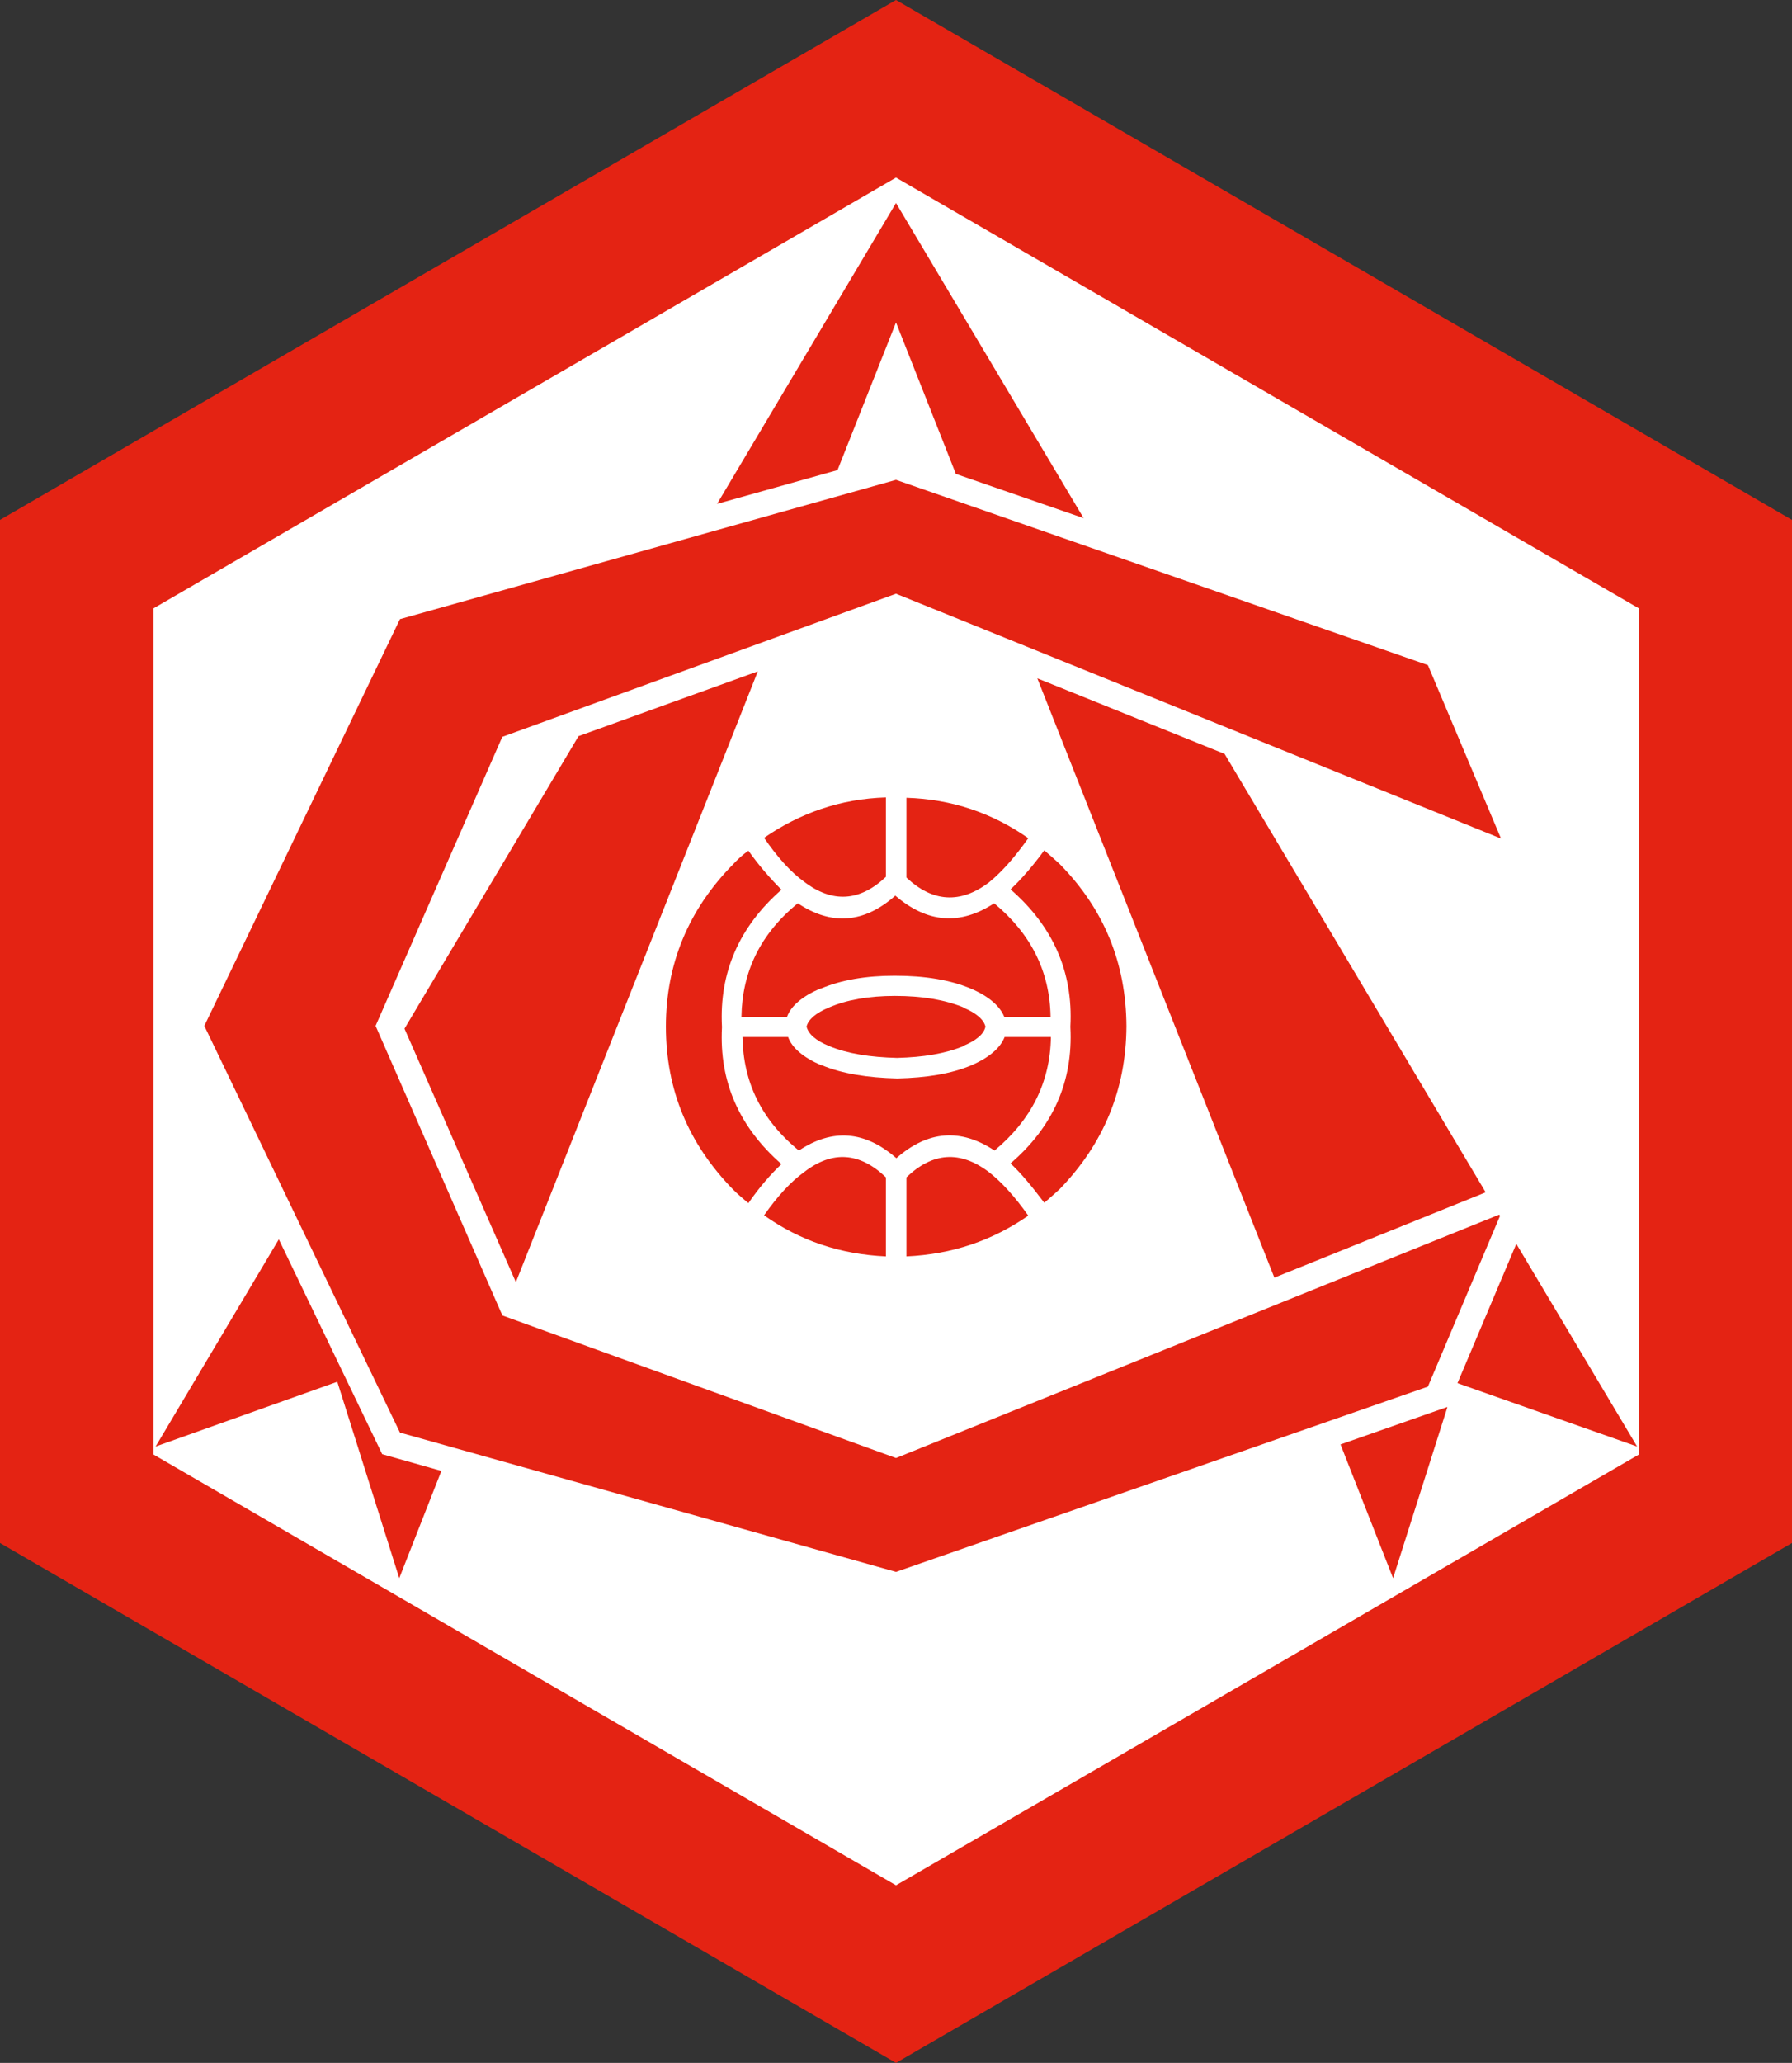
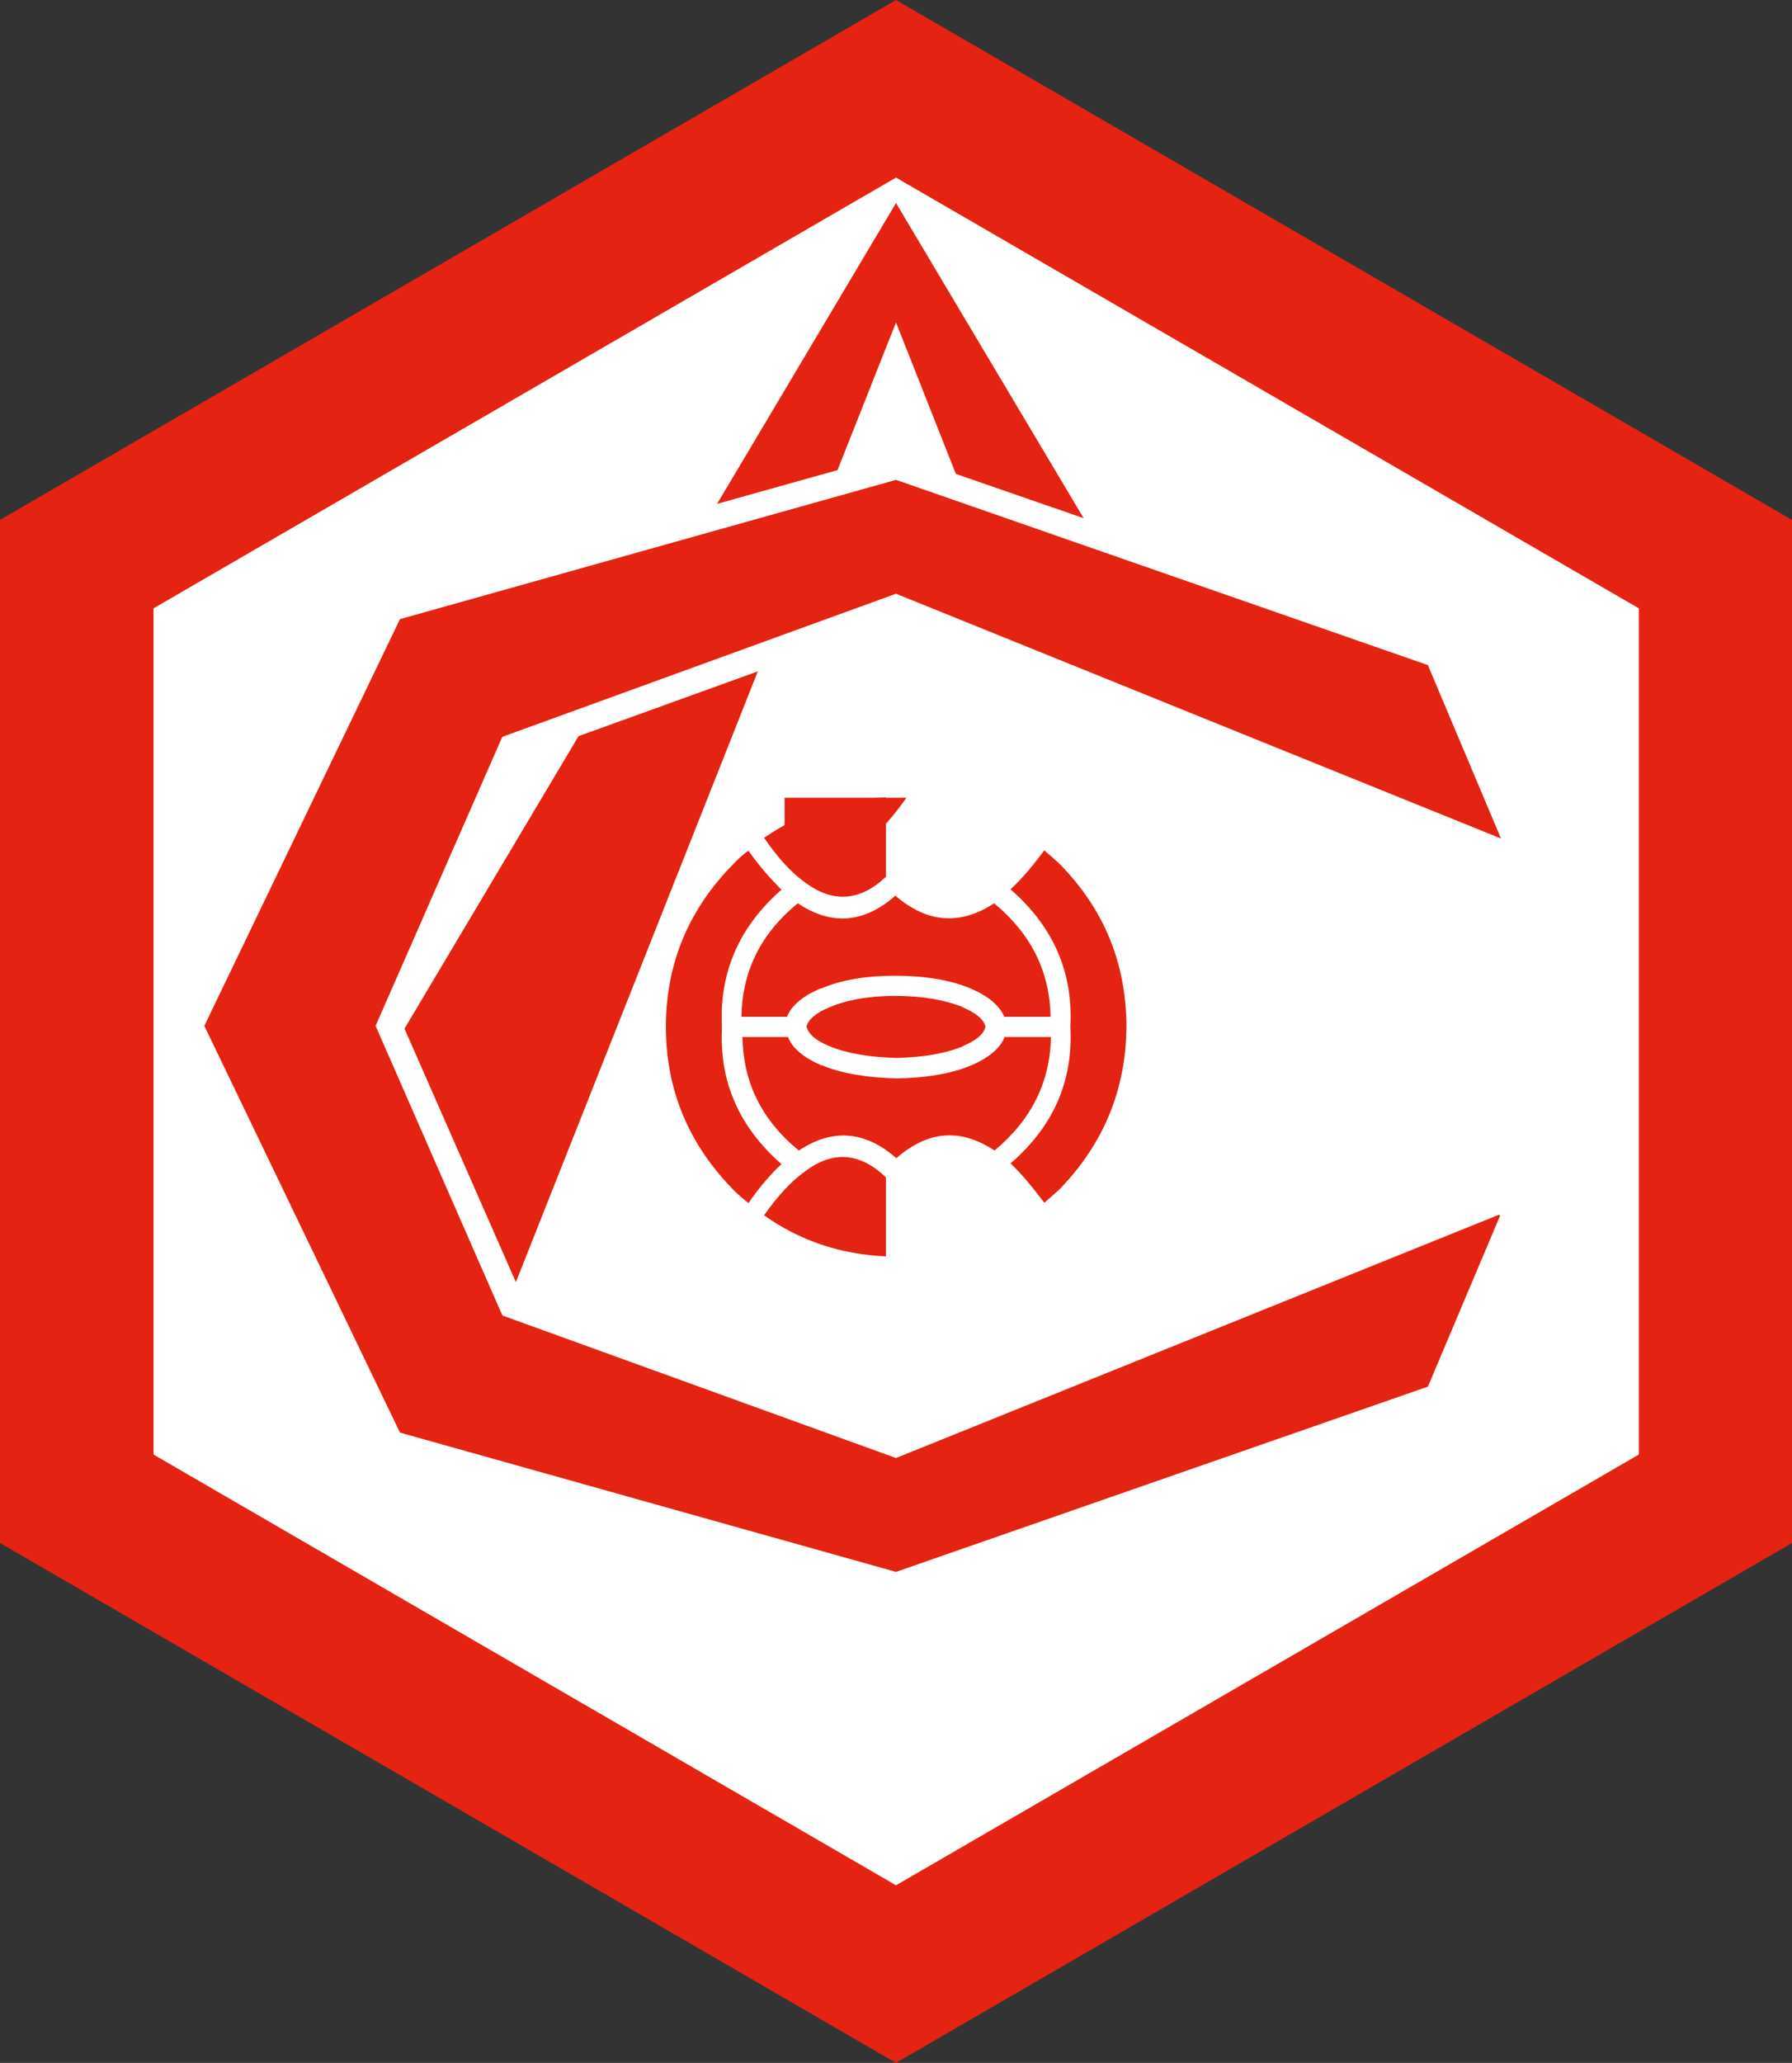
<svg xmlns="http://www.w3.org/2000/svg" version="1.1" id="Capa_1" x="0px" y="0px" viewBox="0 0 514.8 592.4" style="enable-background:new 0 0 514.8 592.4;" xml:space="preserve">
  <rect x="0" y="0" width="514.8" height="592.4" fill="#333333" stroke="none" />
  <style type="text/css">
	.st0{fill:#E42313;}
	.st1{fill:#FFFFFF;}
</style>
  <polygon class="st0" points="514.8,443.1 514.8,149.3 257.4,0 0,149.3 0,443.1 257.4,592.4 " />
  <polygon class="st1" points="470.8,174.7 257.4,51 44.1,174.7 44.1,417.7 257.4,541.4 470.8,417.7 " />
  <polygon class="st0" points="410.2,191 431.2,240.8 257.4,170.5 144.3,211.6 107.9,294.6 143.9,376.8 144.4,377.8 257.4,418.7   430.7,348.8 430.9,349.2 410.2,398.2 257.4,451.4 114.9,411.4 58.7,294.6 114.9,177.8 257.4,137.8 " />
  <polygon class="st0" points="166.2,211.4 217.7,192.8 148.2,368.2 116.2,295.4 " />
-   <path class="st0" d="M260.4,229.1c13.1,0.4,24.7,4.4,35,11.6c-3.9,5.5-7.6,9.7-11.3,12.7c-8.2,6.2-16.2,5.7-23.7-1.4V229.1z" />
+   <path class="st0" d="M260.4,229.1c-3.9,5.5-7.6,9.7-11.3,12.7c-8.2,6.2-16.2,5.7-23.7-1.4V229.1z" />
  <polygon class="st0" points="311.3,148.8 274.6,136.1 257.4,92.6 240.6,135 206,144.7 257.4,58.3 " />
  <path class="st0" d="M219.5,240.6c10.3-7.1,21.9-11.2,35-11.6v22.8c-7.5,7.1-15.4,7.6-23.5,1.4C227.1,250.4,223.3,246.1,219.5,240.6  z" />
  <path class="st0" d="M285.6,259.4c10.6,8.8,16,19.6,16.2,32.6h-13.3c-1.2-3-4.4-5.9-9.6-8.1c-5.9-2.5-13.2-3.7-21.9-3.7  c-8.2,0-15.3,1.2-21.2,3.7h-0.2c-5.1,2.2-8.4,5-9.5,8.1h-13.1c0.2-12.9,5.4-23.8,16.2-32.6c9.7,6.5,19.1,5.7,28-2.2  C266.4,265.1,275.8,265.8,285.6,259.4z" />
  <path class="st0" d="M307.5,295c0-0.2,0-0.2,0-0.3c0.8-15.6-5-28.7-17.2-39.3c3.1-2.9,6.3-6.6,9.7-11.2c1.4,1.2,2.9,2.5,4.4,3.9  c12.8,13,19.1,28.5,19.2,46.6c-0.1,18.1-6.5,33.7-19.2,46.8c-1.4,1.3-2.9,2.6-4.4,3.9c-3.4-4.5-6.6-8.4-9.7-11.3  C302.5,323.6,308.3,310.6,307.5,295z" />
  <path class="st0" d="M288.6,297.8h13.3c-0.2,12.9-5.6,23.8-16.2,32.6c-9.8-6.5-19.2-5.7-28.2,2.2c-9-7.9-18.4-8.6-28-2.2  c-10.8-8.8-16-19.7-16.2-32.6h13.1c1.1,3.1,4.4,5.9,9.5,8.1h0.2c5.7,2.4,13.1,3.6,21.7,3.8c8.3-0.2,15.4-1.3,21.3-3.8  C284.2,303.7,287.4,300.9,288.6,297.8z" />
  <path class="st0" d="M238.2,289.3c5.1-2.2,11.4-3.3,18.9-3.3c7.8,0,14.3,1.1,19.7,3.3h-0.2c3.9,1.6,6,3.5,6.5,5.5  c-0.4,2.1-2.6,4-6.5,5.6h0.2c-5.3,2.2-11.6,3.2-19.1,3.4c-7.7-0.2-14.2-1.2-19.5-3.4c-3.9-1.6-6-3.5-6.5-5.6  C232.2,292.8,234.3,290.9,238.2,289.3z" />
  <path class="st0" d="M231,336.6c8.1-6.3,16-5.7,23.5,1.5v22.7c-13.1-0.6-24.7-4.5-35-11.8C223.3,343.6,227.1,339.4,231,336.6z" />
-   <path class="st0" d="M260.4,360.8v-22.7c7.5-7.2,15.4-7.8,23.7-1.5c3.7,2.9,7.5,7.1,11.3,12.5C285,356.3,273.5,360.2,260.4,360.8z" />
  <path class="st0" d="M215,345.5c-1.6-1.3-3.1-2.6-4.4-3.9c-12.8-13.1-19.3-28.6-19.3-46.8c0-18,6.5-33.6,19.3-46.6  c1.3-1.4,2.8-2.8,4.4-3.9c3.2,4.5,6.5,8.2,9.5,11.2c-12.1,10.6-17.9,23.7-17.1,39.3c0,0.1,0,0.1,0,0.3c-0.8,15.6,5,28.6,17.1,39.2  C221.4,337.2,218.1,341,215,345.5z" />
-   <polygon class="st0" points="126.8,422.4 114.7,453.2 96.9,396.8 44.7,415.4 80.1,355.9 109.8,417.6 " />
-   <polygon class="st0" points="426.8,342.4 366.1,366.9 298,194.8 351.8,216.5 " />
-   <polygon class="st0" points="415.8,404.1 400.2,453.2 385.1,414.8 415.6,404.1 " />
-   <polygon class="st0" points="435.6,357.2 470.3,415.4 418.7,397.2 " />
</svg>